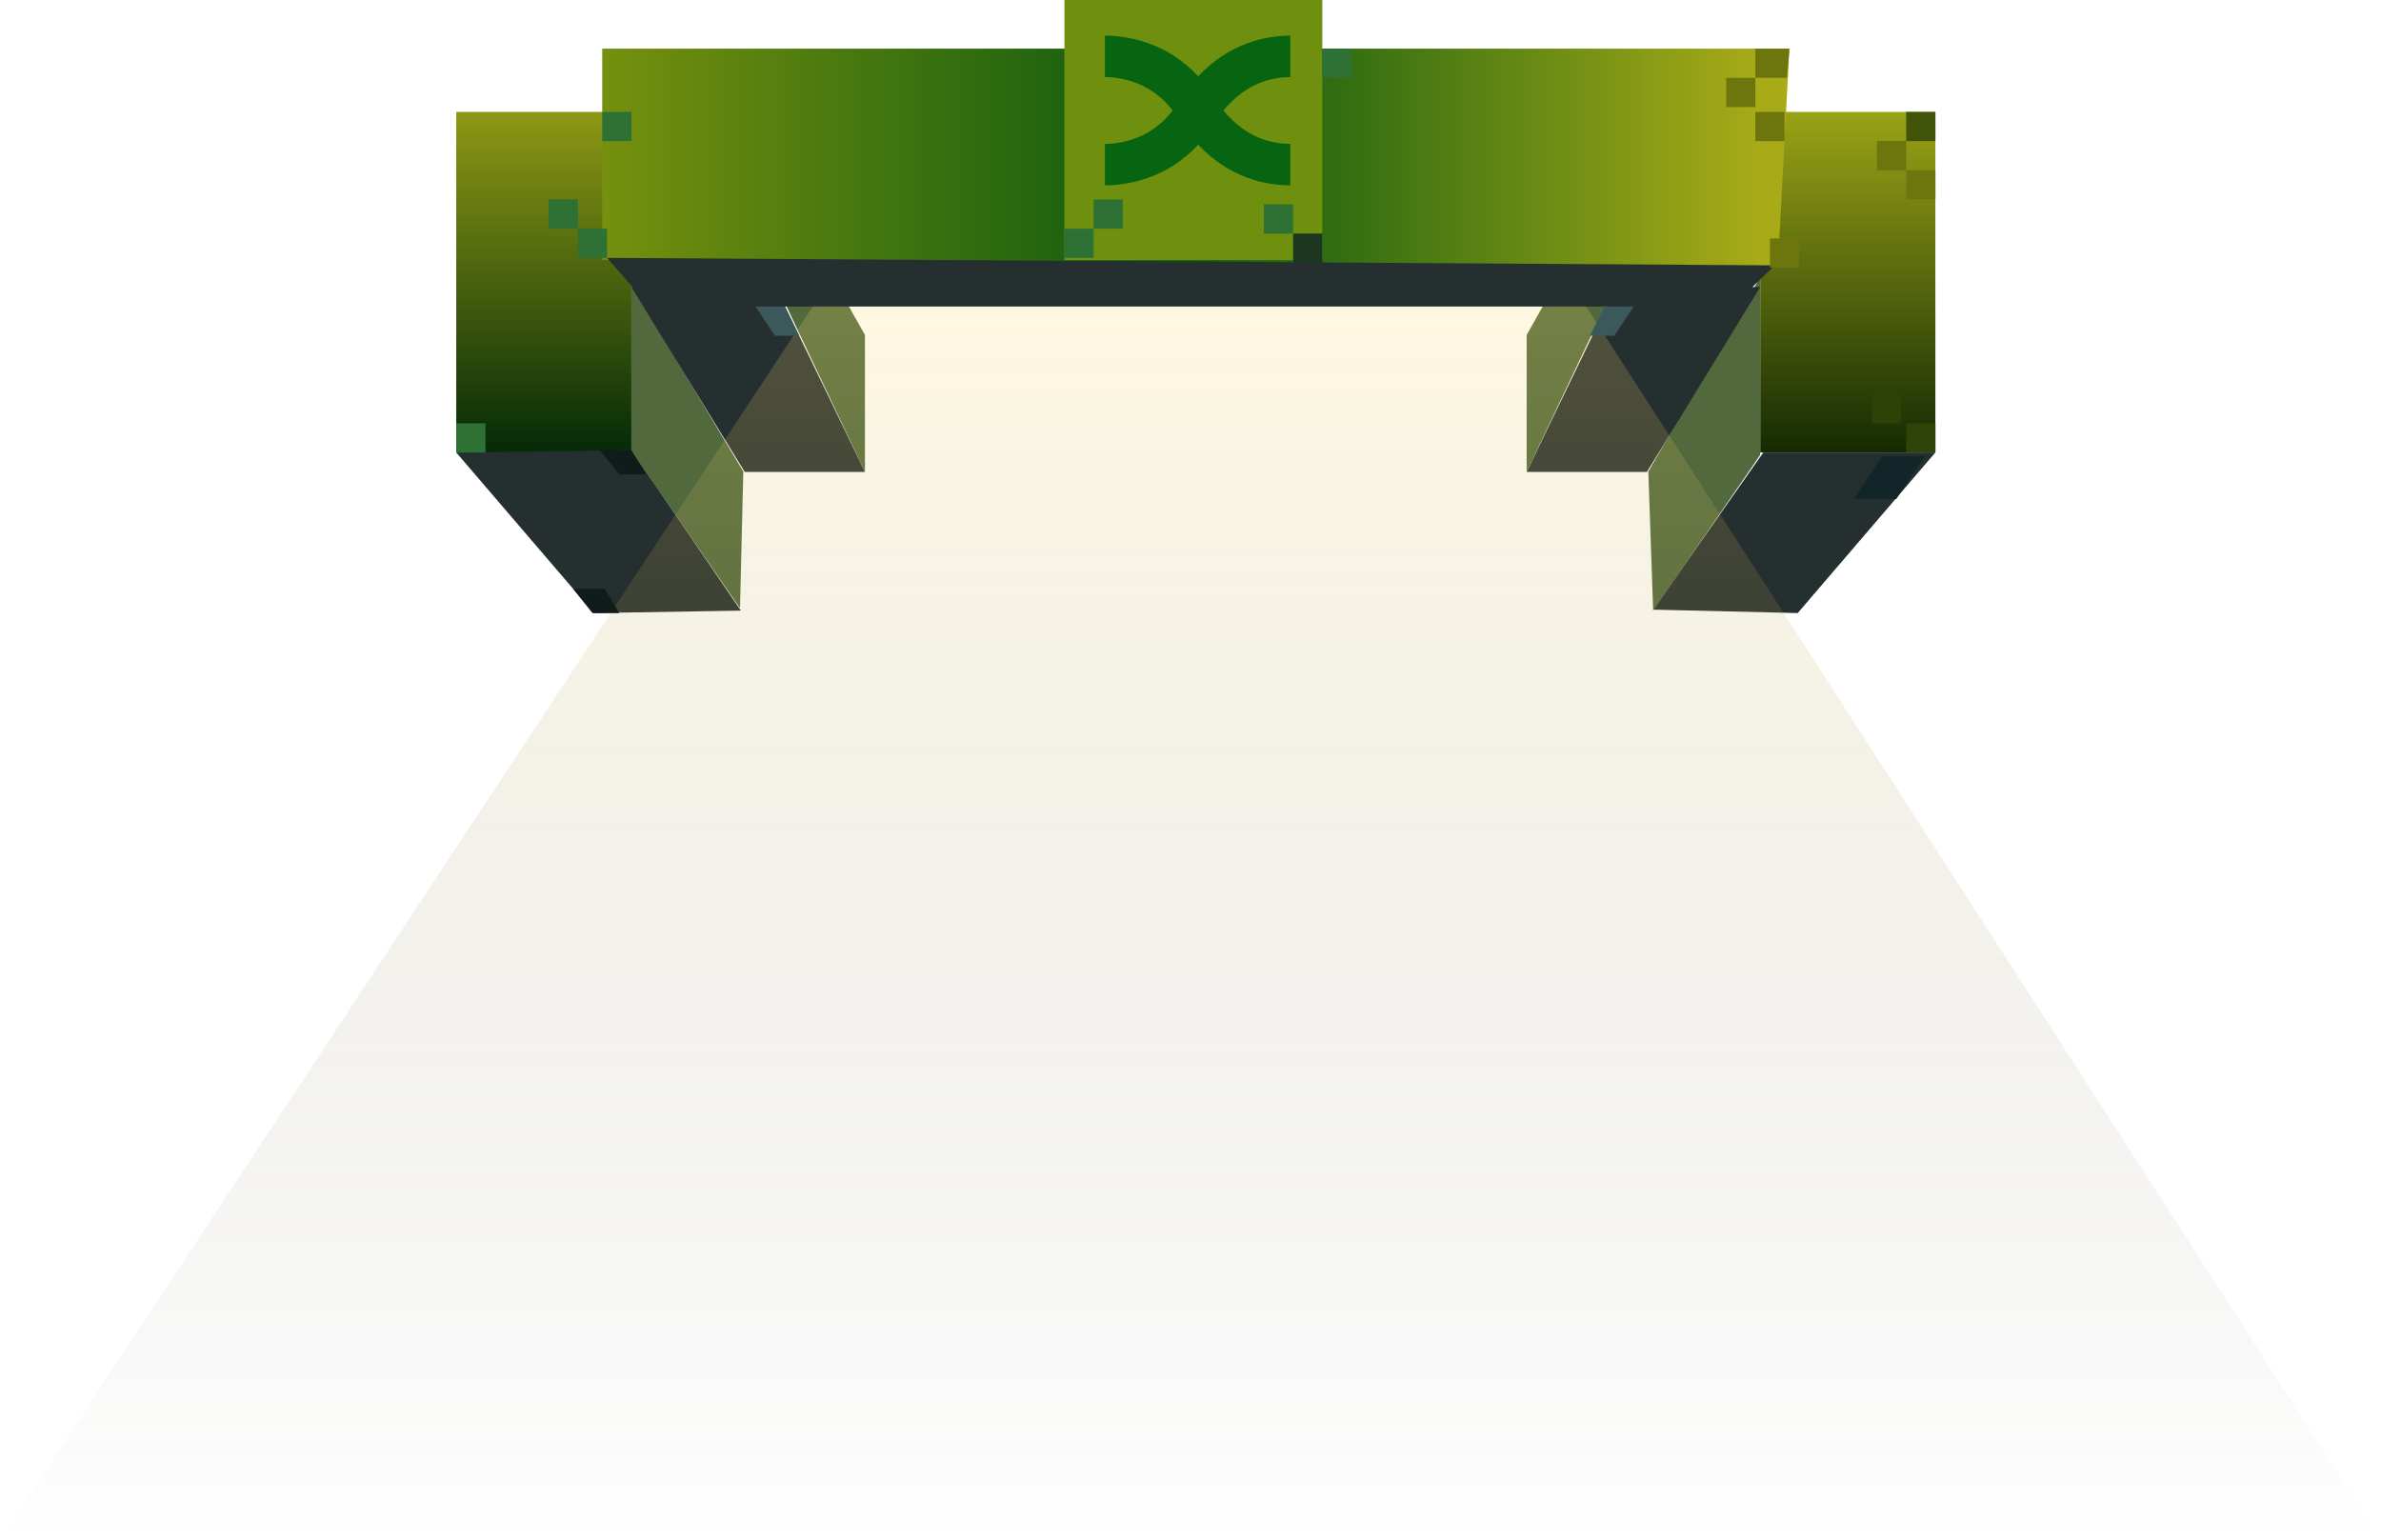
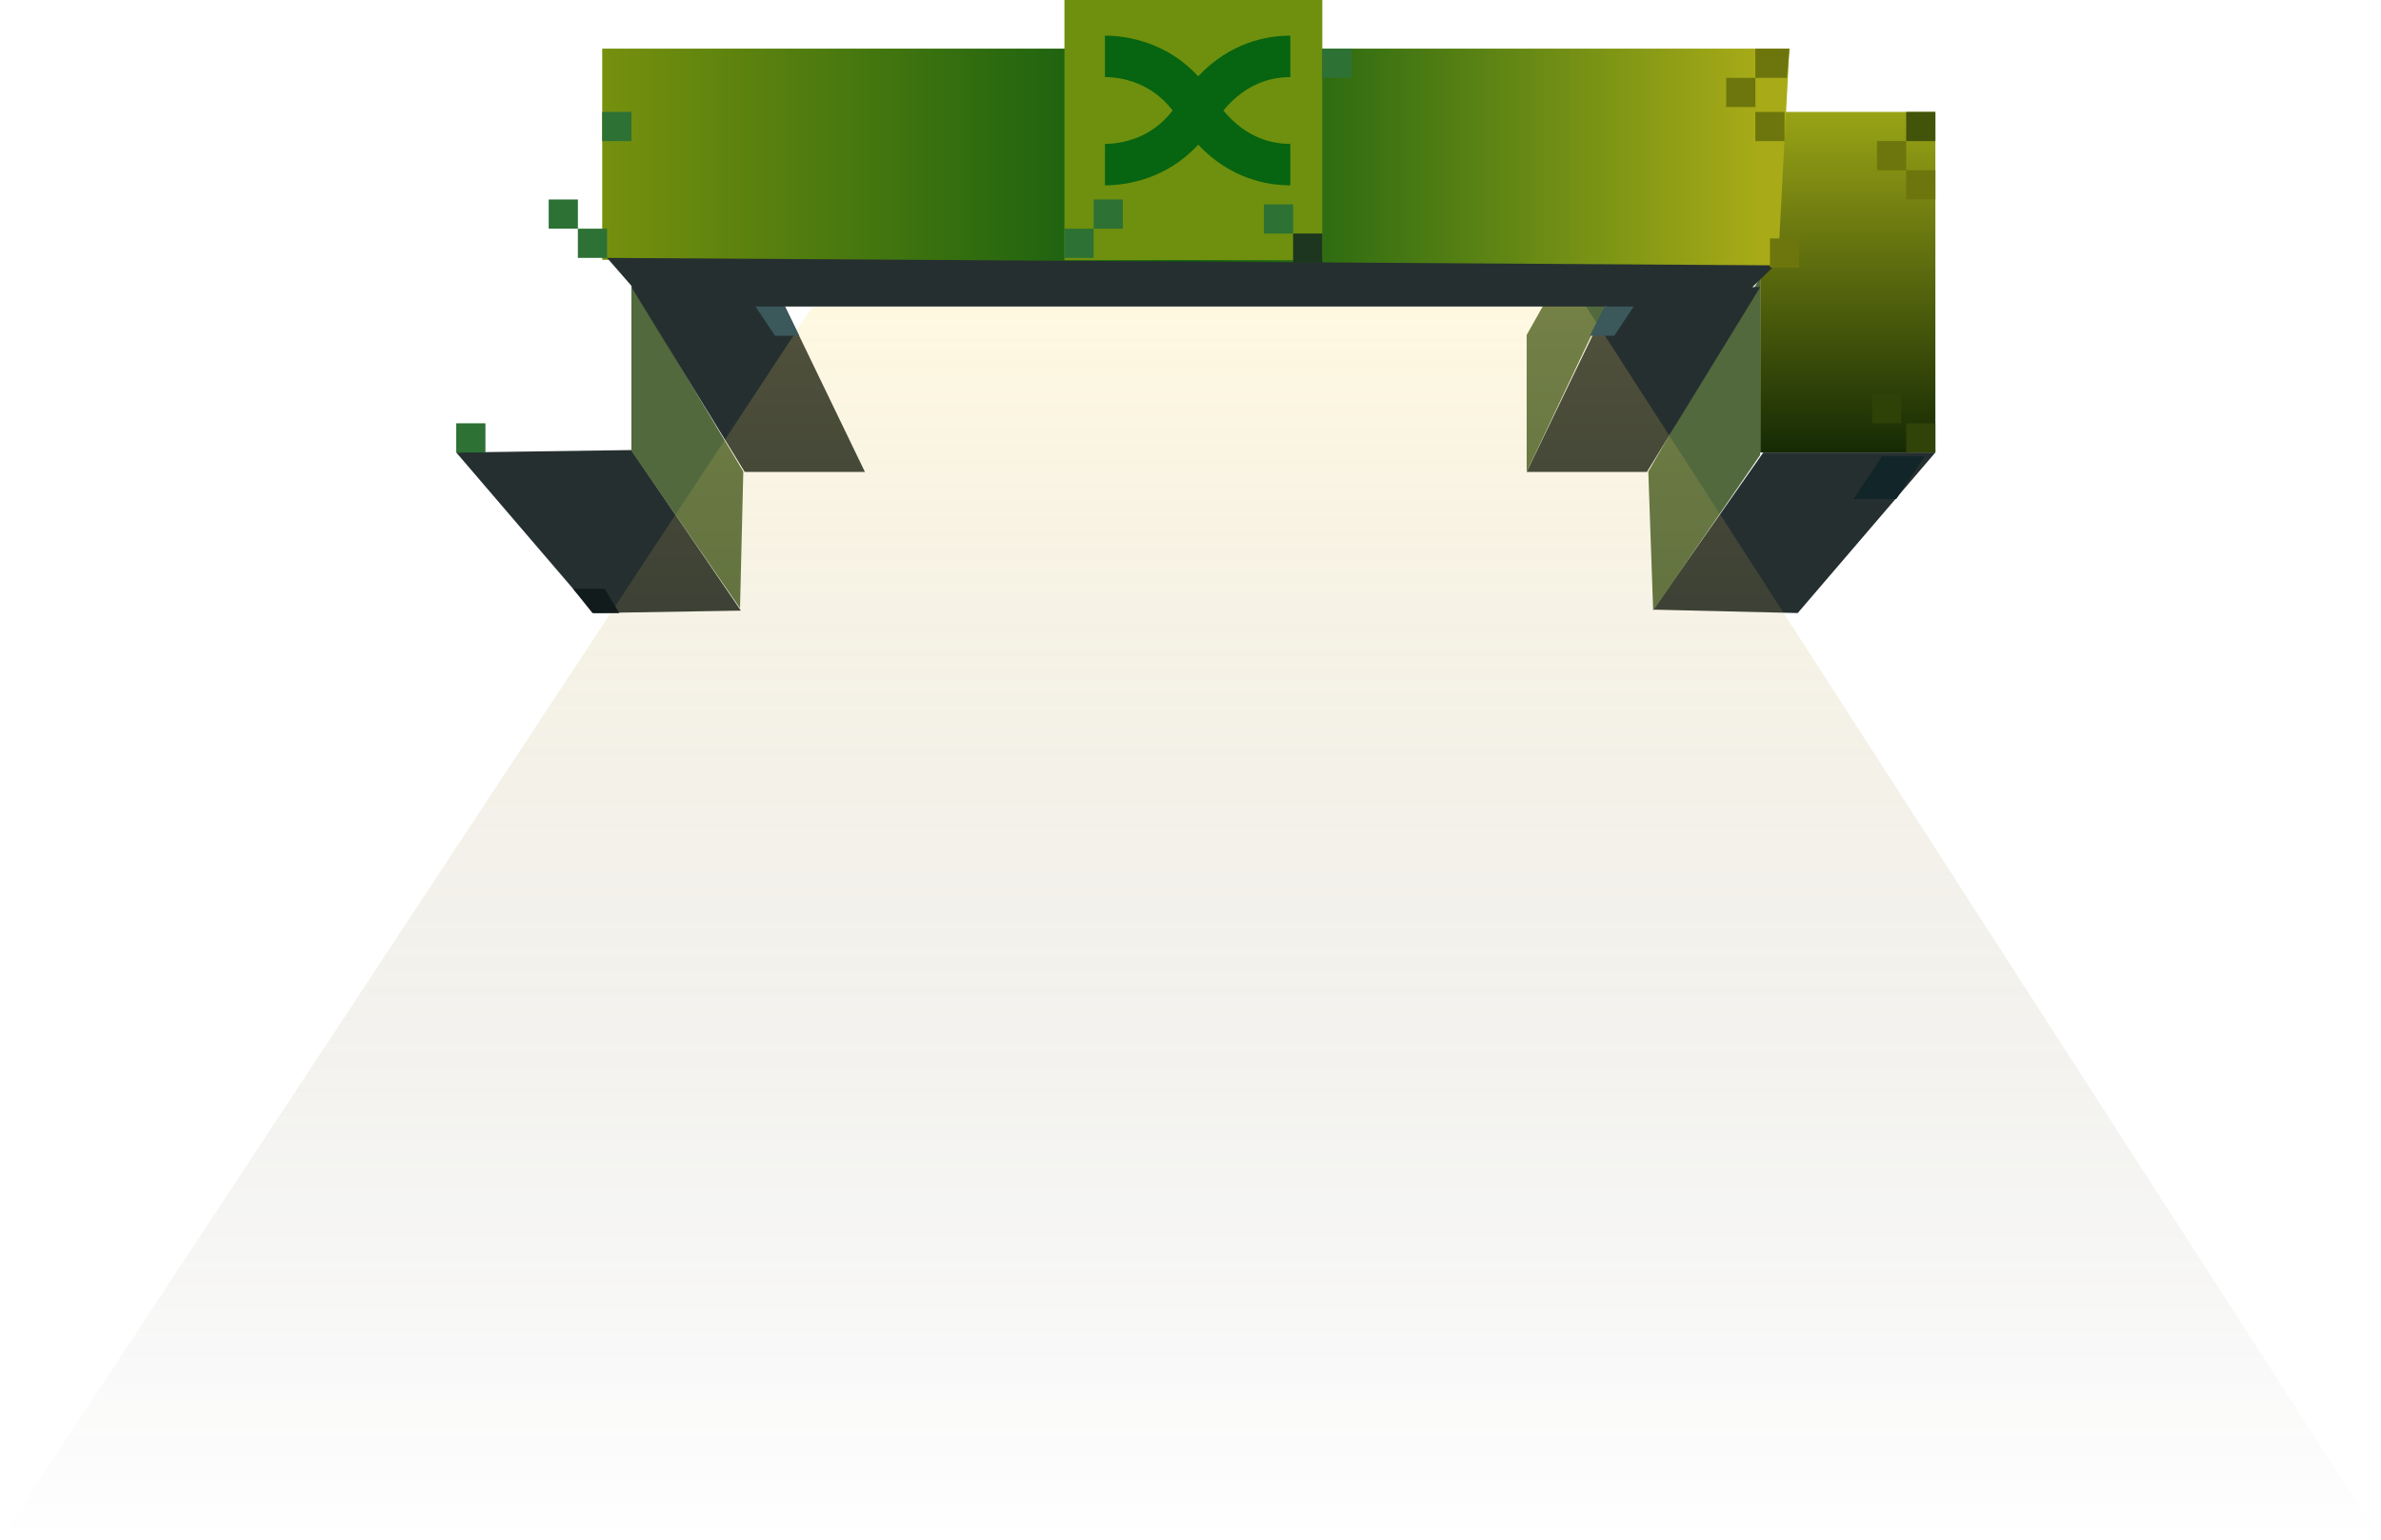
<svg xmlns="http://www.w3.org/2000/svg" width="334" height="216" viewBox="0 0 334 216" fill="none">
-   <path d="M64 15.698H88.571V63.475H64V15.698Z" fill="url(#paint0_linear_2134_34703)" />
+   <path d="M64 15.698H88.571H64V15.698Z" fill="url(#paint0_linear_2134_34703)" />
  <path d="M271.488 15.698H246.917V63.475H271.488V15.698Z" fill="url(#paint1_linear_2134_34703)" />
  <path d="M88.571 63.134L103.928 85.657L83.311 85.999L64 63.475L88.571 63.134Z" fill="#262F30" />
  <path d="M247.35 63.475L231.902 85.519L252.178 85.999L271.488 63.475H247.35Z" fill="#262F30" />
  <path d="M104.268 66.147L88.57 39.928V63.272L103.807 85.316L104.268 66.147Z" fill="#51693D" />
  <path d="M231.22 66.147L246.918 38.904V63.816L231.902 85.657L231.22 66.147Z" fill="#51693D" />
  <path d="M121.332 66.206L108.805 40.269H88.57L104.469 66.206H121.332Z" fill="#262F30" />
  <path d="M214.157 66.206L226.683 40.269H246.918L231.019 66.206H214.157Z" fill="#262F30" />
-   <path d="M121.332 66.206V46.994L117.552 40.269H109.047L121.332 66.206Z" fill="#51693D" />
  <path d="M214.156 66.206V46.994L217.936 40.269H226.441L214.156 66.206Z" fill="#51693D" />
  <path d="M251.014 6.825H84.477V36.442L249.386 37.539L251.014 6.825Z" fill="url(#paint2_linear_2134_34703)" />
  <path d="M243.018 42.999H91.105L85.158 36.174L248.965 37.224L243.018 42.999Z" fill="#262F30" />
  <path d="M0 216L114 43H222.5L334 216H0Z" fill="url(#paint3_linear_2134_34703)" />
  <path d="M185.49 0H149.316V36.5H185.49V0Z" fill="#6E900E" />
  <rect x="267.395" y="15.699" width="4.096" height="4.096" fill="#42540A" />
  <rect x="263.299" y="19.794" width="4.096" height="4.096" fill="#6D760C" />
  <rect x="267.395" y="59.38" width="4.096" height="4.096" fill="#304308" />
  <rect x="185.49" y="6.826" width="4.096" height="4.096" fill="#2D7134" />
  <rect x="149.316" y="32.08" width="4.096" height="4.096" fill="#2D7134" />
  <rect x="153.41" y="27.984" width="4.096" height="4.096" fill="#2D7134" />
-   <path d="M86.865 66.548L84.135 63.135H88.572L90.62 66.548H86.865Z" fill="#121B1C" />
  <path d="M83.111 86L80.381 82.587H84.818L86.866 86H83.111Z" fill="#121B1C" />
  <rect x="267.395" y="23.889" width="4.096" height="4.096" fill="#6D760C" />
  <rect x="248.283" y="33.444" width="4.096" height="4.096" fill="#6D760C" />
  <rect x="246.234" y="15.699" width="4.096" height="4.096" fill="#6D760C" />
  <rect x="262.615" y="55.285" width="4.096" height="4.096" fill="#2E4107" />
  <rect x="177.299" y="28.667" width="4.096" height="4.096" fill="#2D7134" />
  <rect x="81.062" y="32.08" width="4.096" height="4.096" fill="#2D7134" />
  <rect x="76.969" y="27.984" width="4.096" height="4.096" fill="#2D7134" />
  <rect x="84.477" y="15.699" width="4.096" height="4.096" fill="#2D7134" />
  <rect x="64" y="59.38" width="4.096" height="4.096" fill="#2D7134" />
  <rect x="242.141" y="10.921" width="4.096" height="4.096" fill="#6D760C" />
  <rect x="181.395" y="32.762" width="4.096" height="4.096" fill="#1D361F" />
  <path d="M246.234 6.826H251.013L250.671 10.921H246.234V6.826Z" fill="#6D760C" />
  <path d="M105.975 43H110.07L112.118 47.095H108.705L105.975 43Z" fill="#3B585B" />
  <path d="M229.172 43H225.076L223.028 47.095H226.441L229.172 43Z" fill="#3B585B" />
  <path d="M264 64H270L266 70H260L264 64Z" fill="#122629" />
  <path fill-rule="evenodd" clip-rule="evenodd" d="M168.077 10.706C163.699 5.925 158.115 5 155 5V10.818C157.301 10.818 161.454 11.533 164.499 15.5C161.454 19.467 157.301 20.182 155 20.182V26C158.115 26 163.699 25.075 168.077 20.294C172.609 25.103 177.773 26 181 26V20.182C178.797 20.182 175.009 19.622 171.613 15.5C175.009 11.379 178.811 10.818 181 10.818V5C177.773 5 172.609 5.897 168.077 10.706Z" fill="#076411" />
  <defs>
    <linearGradient id="paint0_linear_2134_34703" x1="76.285" y1="15.698" x2="76.285" y2="63.475" gradientUnits="userSpaceOnUse">
      <stop stop-color="#8D9814" />
      <stop offset="1" stop-color="#042A08" />
    </linearGradient>
    <linearGradient id="paint1_linear_2134_34703" x1="259.203" y1="15.698" x2="259.203" y2="63.475" gradientUnits="userSpaceOnUse">
      <stop stop-color="#99A316" />
      <stop offset="1" stop-color="#152A04" />
    </linearGradient>
    <linearGradient id="paint2_linear_2134_34703" x1="84.477" y1="22.182" x2="247" y2="22.182" gradientUnits="userSpaceOnUse">
      <stop stop-color="#76900E" />
      <stop offset="0.506" stop-color="#095810" />
      <stop offset="1" stop-color="#A8AB17" />
    </linearGradient>
    <linearGradient id="paint3_linear_2134_34703" x1="160.5" y1="43" x2="160.5" y2="216" gradientUnits="userSpaceOnUse">
      <stop stop-color="#FFDE6A" stop-opacity="0.2" />
      <stop offset="1" stop-color="#0B0B0B" stop-opacity="0" />
    </linearGradient>
  </defs>
</svg>